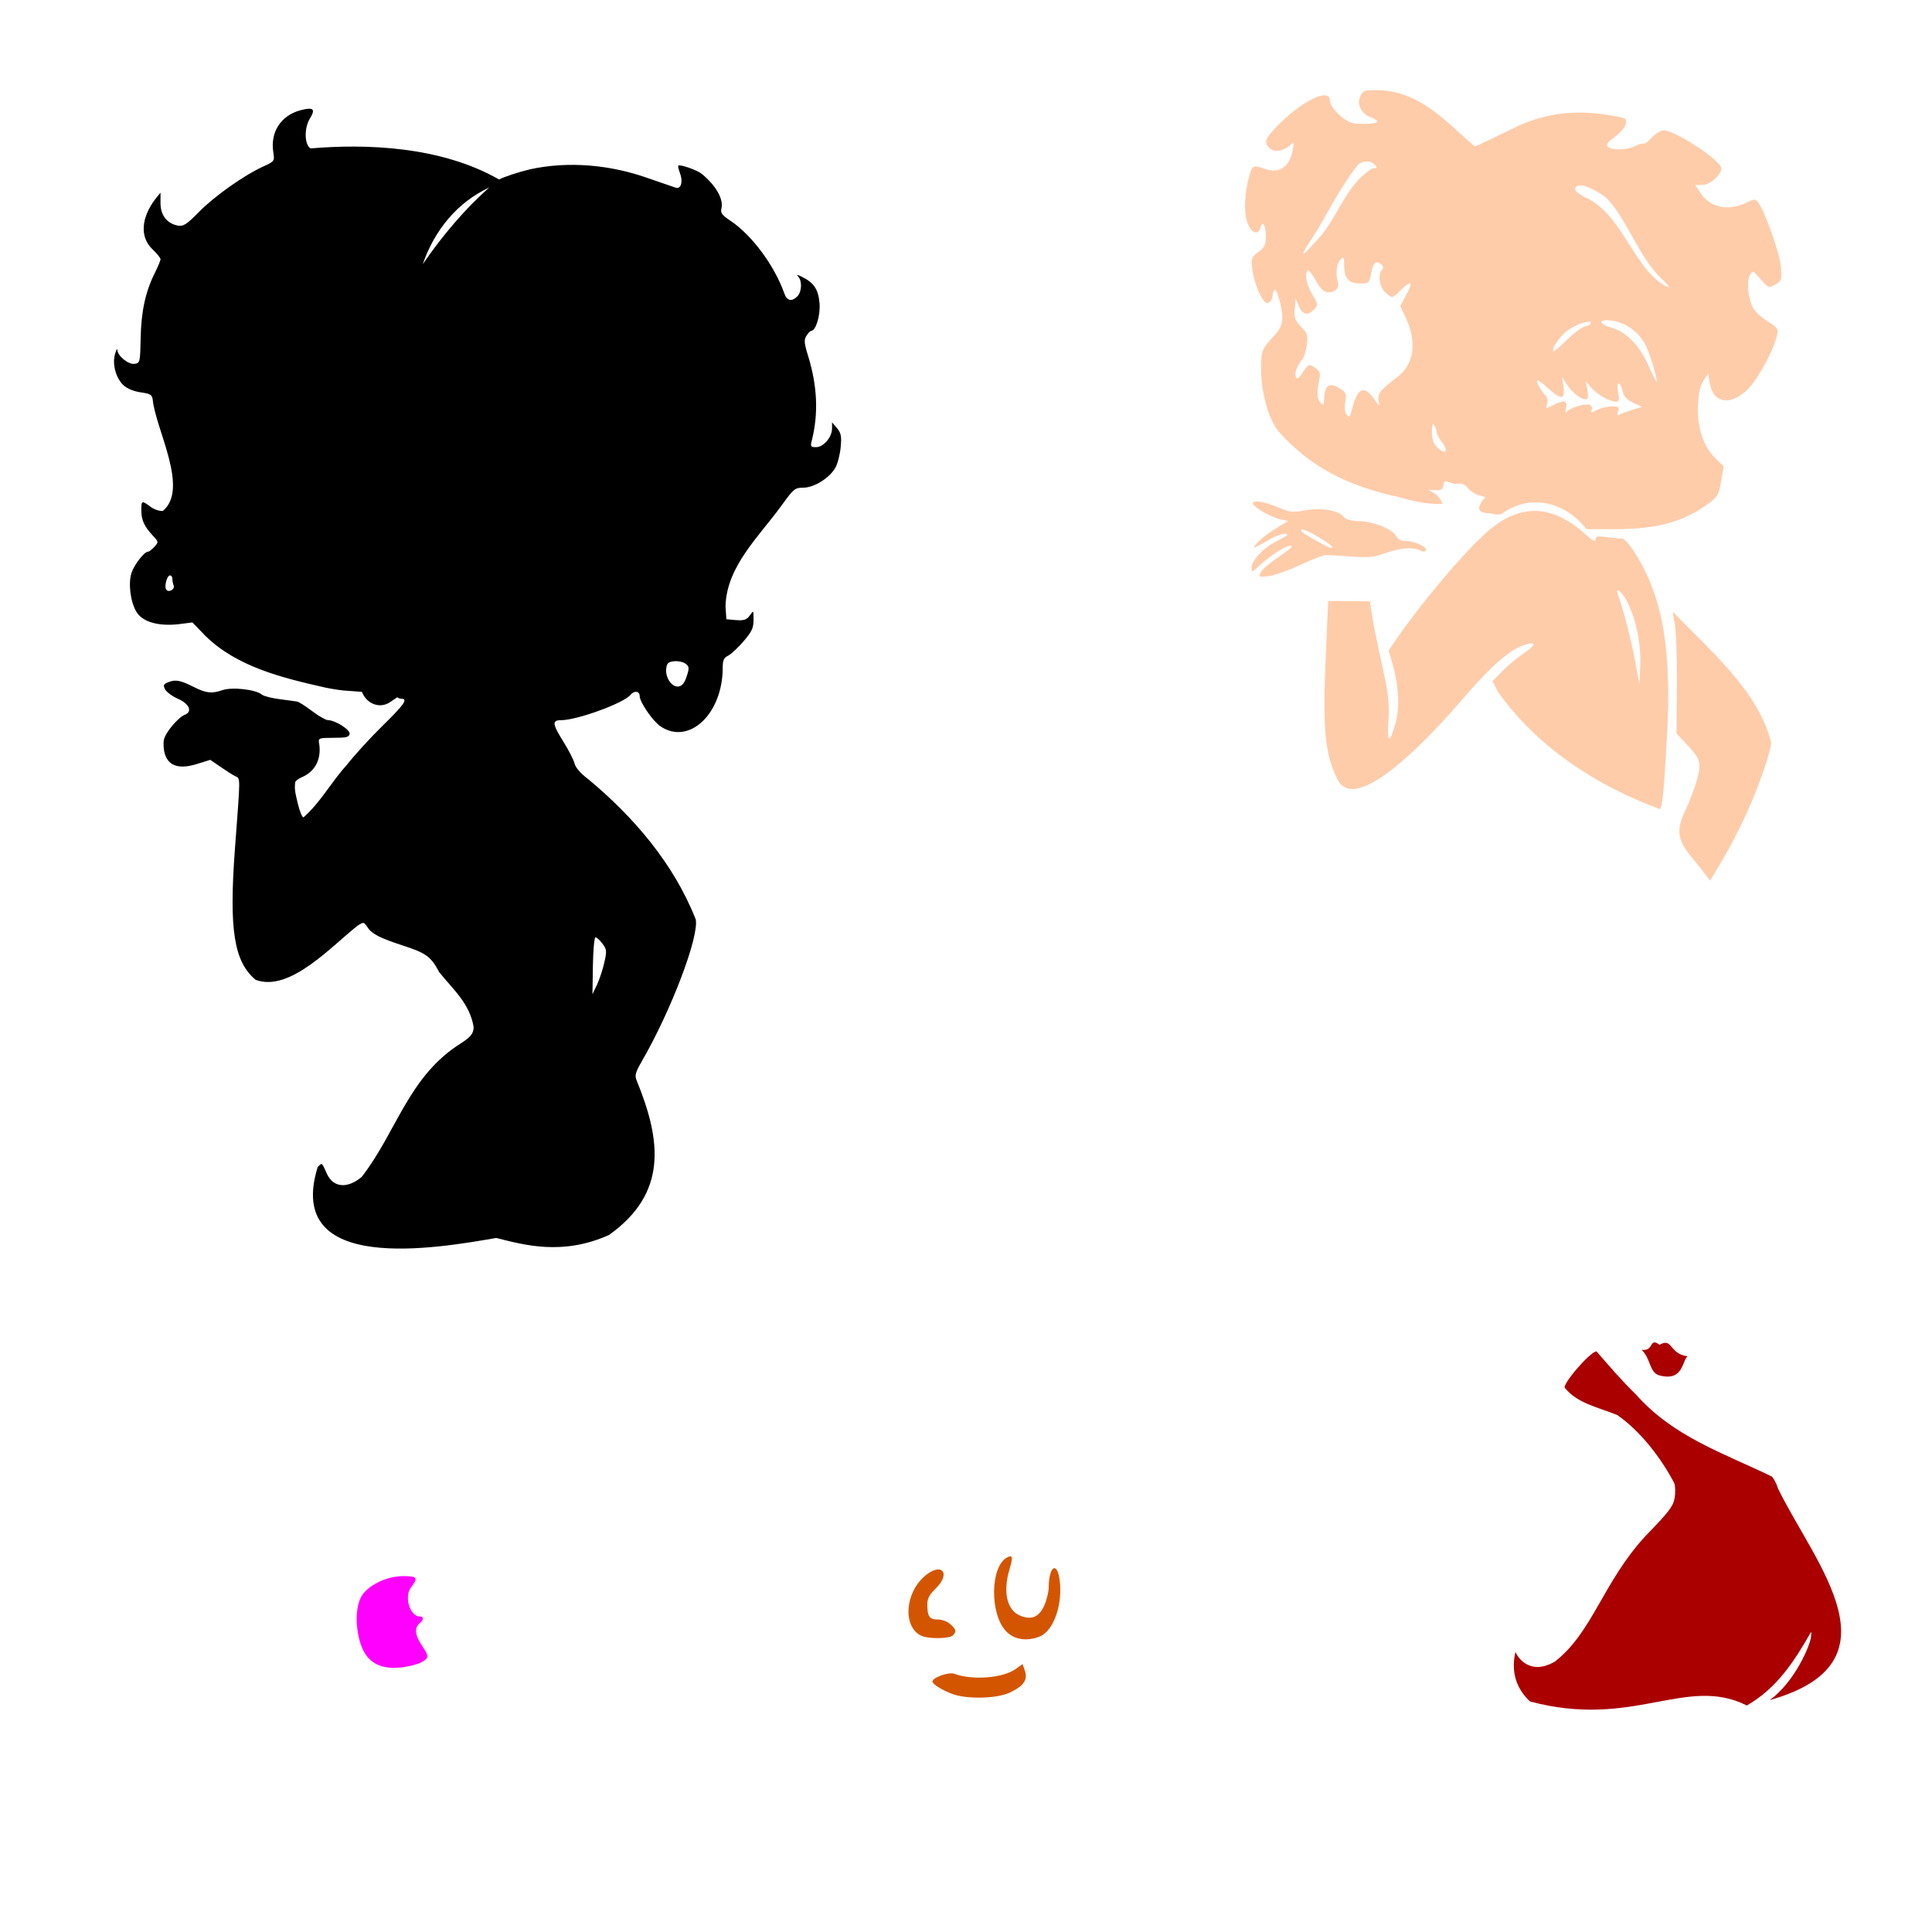
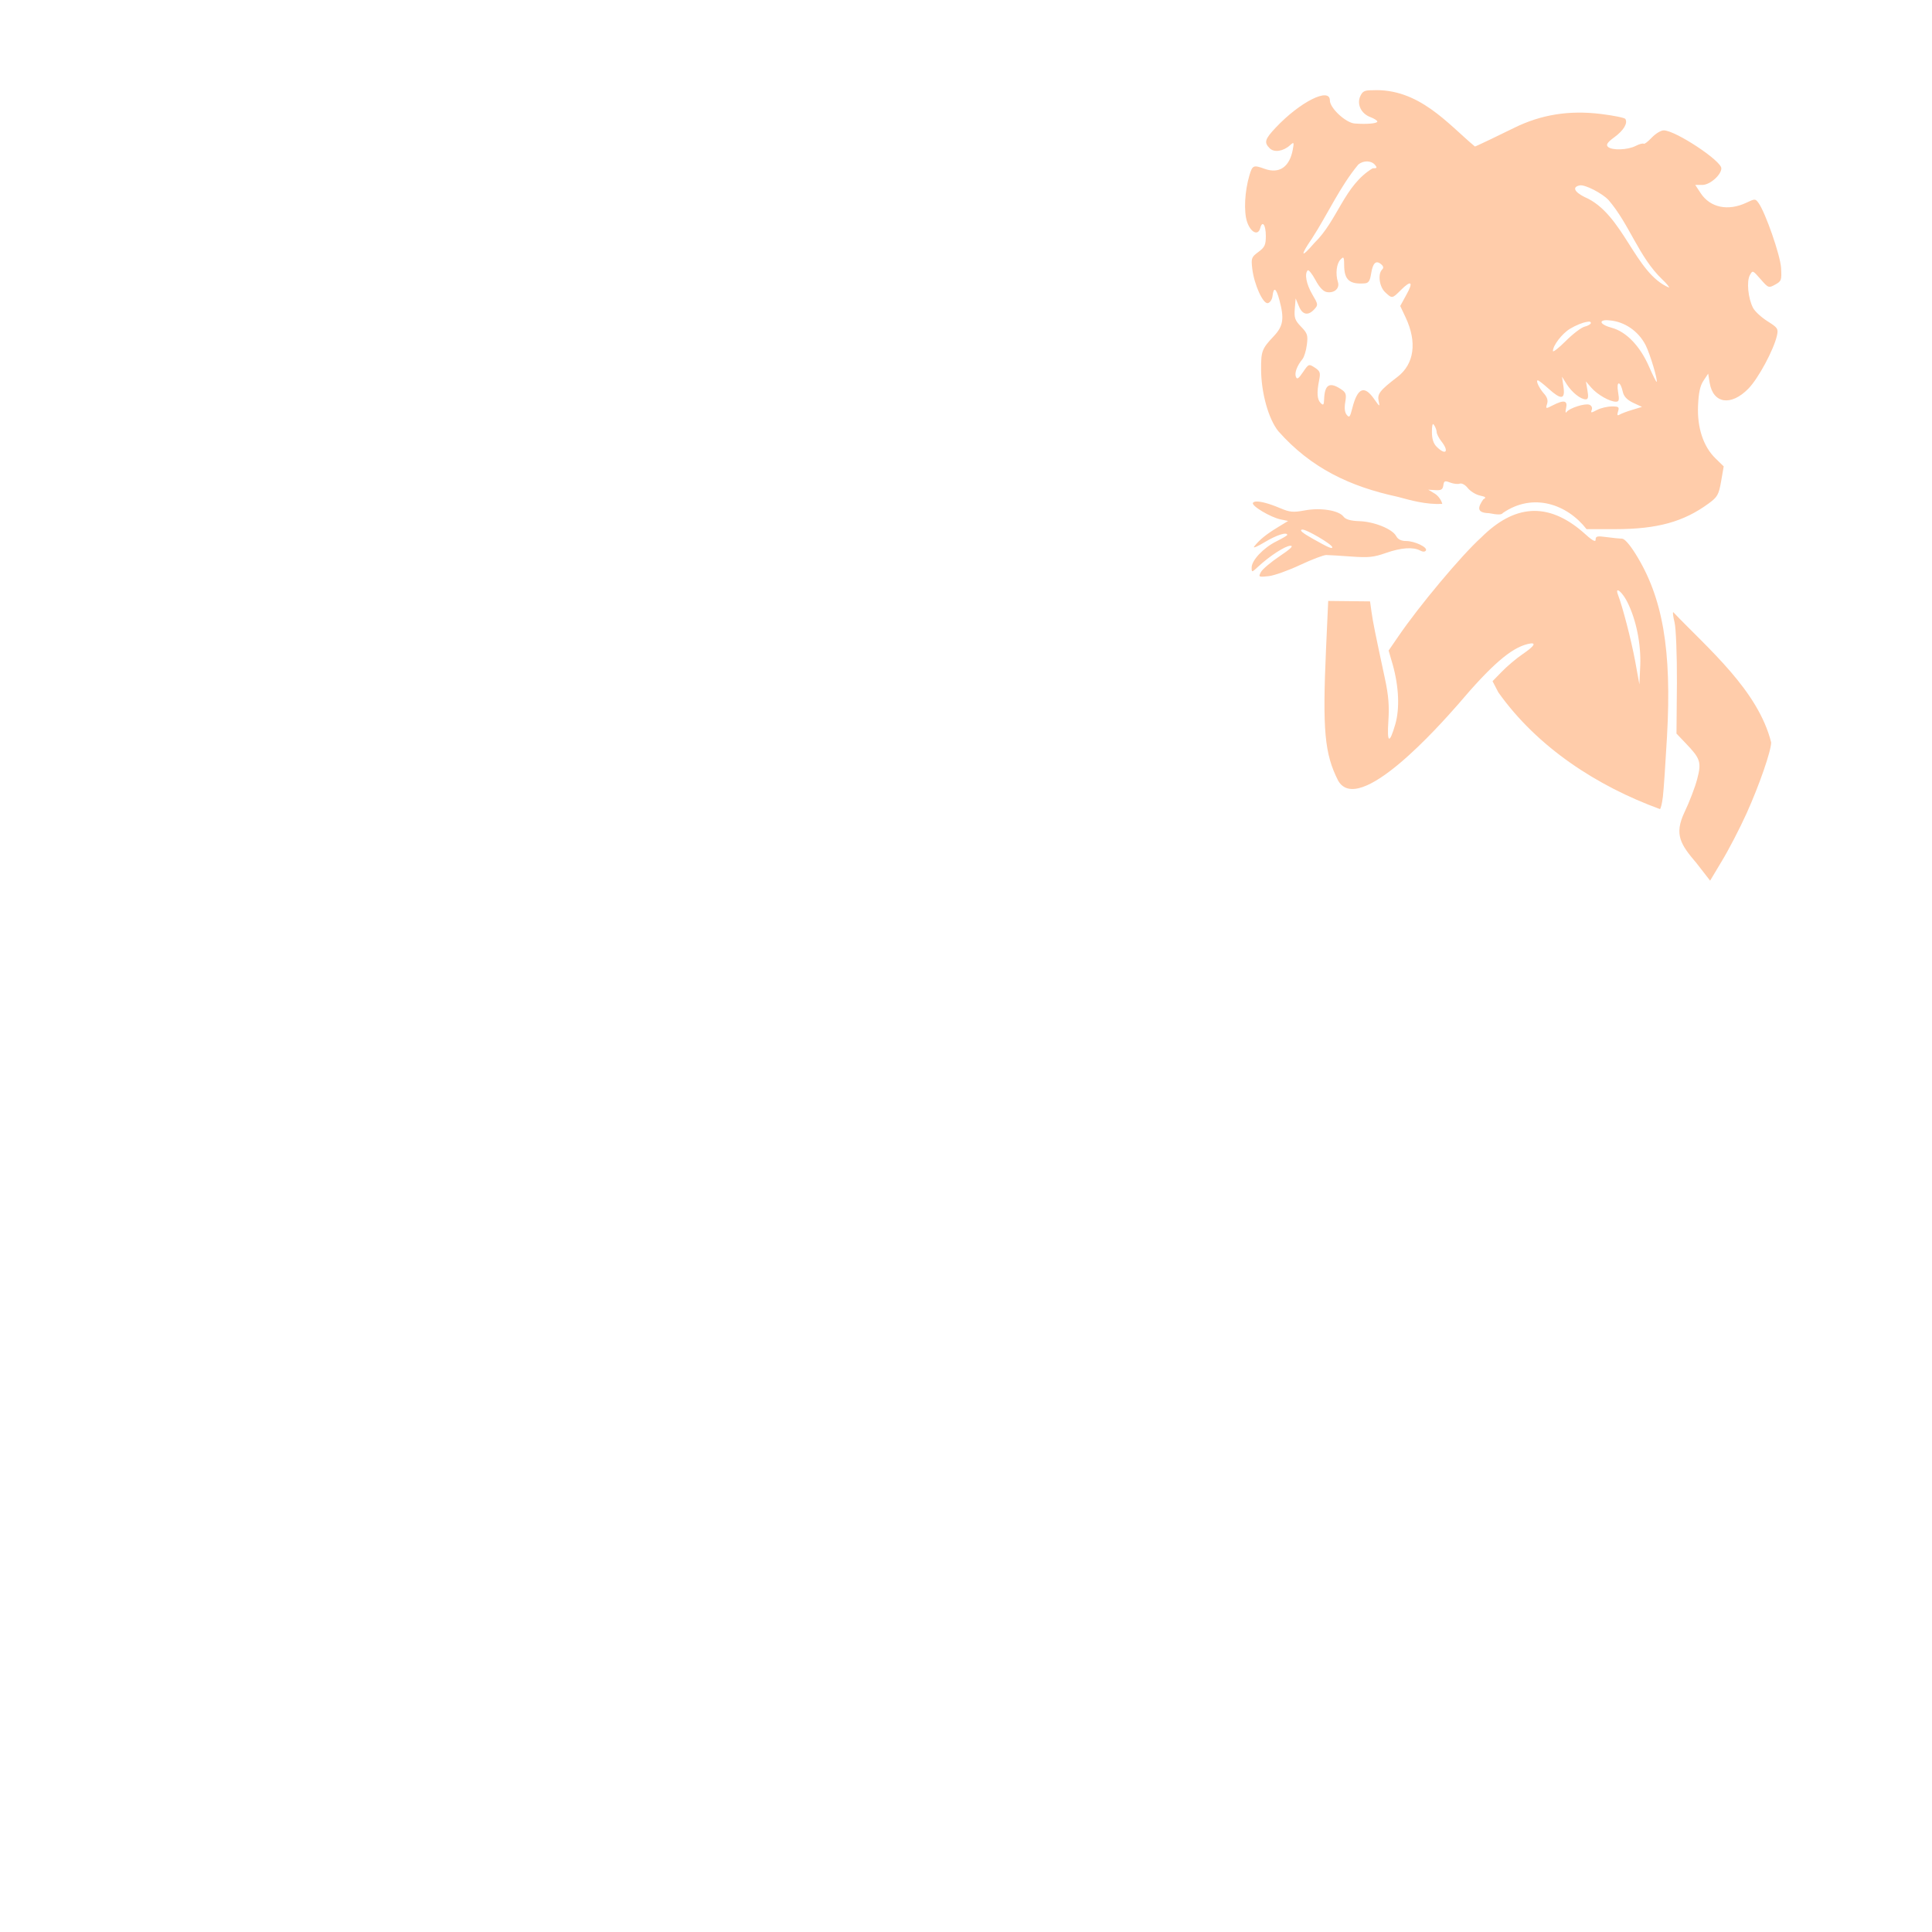
<svg xmlns="http://www.w3.org/2000/svg" xmlns:ns1="http://sodipodi.sourceforge.net/DTD/sodipodi-0.dtd" xmlns:ns2="http://www.inkscape.org/namespaces/inkscape" id="svg2491" ns1:version="0.32" ns2:version="0.47 r22583" width="128" height="128" version="1.0" ns1:docname="BettyBoopLegUp.svg" ns2:output_extension="org.inkscape.output.svg.inkscape">
  <defs id="defs2494">
    <ns2:perspective ns1:type="inkscape:persp3d" ns2:vp_x="0 : 526.18109 : 1" ns2:vp_y="0 : 1000 : 0" ns2:vp_z="744.09448 : 526.18109 : 1" ns2:persp3d-origin="372.04724 : 350.78739 : 1" id="perspective2498" />
    <ns2:perspective id="perspective2833" ns2:persp3d-origin="0.5 : 0.33333333 : 1" ns2:vp_z="1 : 0.5 : 1" ns2:vp_y="0 : 1000 : 0" ns2:vp_x="0 : 0.5 : 1" ns1:type="inkscape:persp3d" />
    <ns2:perspective id="perspective2907" ns2:persp3d-origin="0.5 : 0.33333333 : 1" ns2:vp_z="1 : 0.5 : 1" ns2:vp_y="0 : 1000 : 0" ns2:vp_x="0 : 0.5 : 1" ns1:type="inkscape:persp3d" />
    <ns2:perspective id="perspective2927" ns2:persp3d-origin="0.5 : 0.33333333 : 1" ns2:vp_z="1 : 0.5 : 1" ns2:vp_y="0 : 1000 : 0" ns2:vp_x="0 : 0.5 : 1" ns1:type="inkscape:persp3d" />
    <ns2:perspective id="perspective3190" ns2:persp3d-origin="0.5 : 0.33333333 : 1" ns2:vp_z="1 : 0.5 : 1" ns2:vp_y="0 : 1000 : 0" ns2:vp_x="0 : 0.5 : 1" ns1:type="inkscape:persp3d" />
    <ns2:perspective id="perspective3239" ns2:persp3d-origin="0.5 : 0.33333333 : 1" ns2:vp_z="1 : 0.5 : 1" ns2:vp_y="0 : 1000 : 0" ns2:vp_x="0 : 0.5 : 1" ns1:type="inkscape:persp3d" />
  </defs>
  <ns1:namedview ns2:window-height="747" ns2:window-width="1280" ns2:pageshadow="2" ns2:pageopacity="0.0" guidetolerance="10.0" gridtolerance="10.0" objecttolerance="10.0" borderopacity="1.0" bordercolor="#666666" pagecolor="#ffffff" id="base" showgrid="false" ns2:zoom="0.95703125" ns2:cx="0.94100636" ns2:cy="71.314088" ns2:window-x="-4" ns2:window-y="-4" ns2:current-layer="svg2491" ns2:window-maximized="1" />
-   <path style="fill:#a0a0a0;stroke:none;stroke-width:1px;stroke-linecap:butt;stroke-linejoin:miter;stroke-opacity:1" d="" id="path2516" />
-   <path id="path3427" style="fill:#000000" d="m 11.262,38.123 c 0.085,0 0.157,0.092 0.157,0.214 0,0.123 0.038,0.332 0.086,0.457 0.101,0.263 -0.352,0.496 -0.5,0.257 -0.134,-0.216 0.065,-0.929 0.257,-0.929 z m 28.19,23.975 c 0.077,0 0.282,0.18 0.457,0.414 0.291,0.389 0.301,0.499 0.129,1.257 -0.104,0.457 -0.321,1.126 -0.486,1.472 l -0.3,0.629 0.029,-1.886 c 0.016,-1.038 0.094,-1.886 0.171,-1.886 z m 5.215,-18.289 c 0.259,-0.025 0.587,0.043 0.743,0.157 0.254,0.186 0.269,0.282 0.086,0.843 -0.145,0.443 -0.3,0.637 -0.543,0.672 -0.44,0.063 -0.884,-0.582 -0.814,-1.186 0.042,-0.363 0.142,-0.448 0.529,-0.486 z M 20.421,7.204 c -0.129,0.009 -0.302,0.043 -0.514,0.1 -1.305,0.351 -2.01,1.452 -1.8,2.786 0.093,0.591 0.077,0.599 -0.672,0.943 -1.299,0.598 -3.227,1.967 -4.244,3 -0.822,0.836 -1.043,0.979 -1.4,0.914 -0.733,-0.133 -1.157,-0.692 -1.157,-1.486 l 0,-0.7 -0.3,0.371 c -0.996,1.278 -1.085,2.575 -0.229,3.386 0.285,0.27 0.529,0.566 0.529,0.657 0,0.091 -0.178,0.511 -0.386,0.929 -0.61,1.227 -0.893,2.515 -0.929,4.286 -0.033,1.601 -0.042,1.664 -0.4,1.715 -0.41,0.058 -1.12,-0.512 -1.143,-0.914 -0.008,-0.136 -0.076,-0.011 -0.157,0.271 -0.193,0.668 0.062,1.592 0.557,2.057 0.227,0.213 0.669,0.406 1.129,0.472 0.662,0.094 0.773,0.161 0.814,0.5 0.197,1.949 2.429,5.898 0.672,7.358 -0.2,0.029 -0.57,-0.091 -0.814,-0.271 -0.586,-0.433 -0.614,-0.426 -0.614,0.229 0,0.648 0.195,1.069 0.757,1.672 0.39,0.418 0.394,0.434 0.114,0.743 -0.158,0.174 -0.351,0.329 -0.429,0.329 -0.242,0 -0.896,0.83 -1.086,1.386 -0.238,0.699 -0.08,1.954 0.329,2.615 0.405,0.655 1.449,0.954 2.8,0.8 l 0.9,-0.114 0.857,0.886 c 2.103,2.072 5.145,2.795 7.944,3.429 0.519,0.111 1.198,0.209 1.5,0.214 l 0.929,0.071 c 0.316,0.806 1.203,1.154 1.9,0.657 0.106,-0.075 0.284,-0.194 0.443,-0.3 0.062,0.054 0.17,0.1 0.271,0.1 0.459,0 0.191,0.383 -1.243,1.786 -0.807,0.79 -1.879,1.966 -2.386,2.615 -1.011,1.105 -1.74,2.488 -2.858,3.458 -0.084,0 -0.251,-0.403 -0.371,-0.9 -0.201,-0.827 -0.23,-1.033 -0.171,-1.443 0.011,-0.076 0.219,-0.225 0.457,-0.329 0.888,-0.386 1.302,-1.239 1.114,-2.286 -0.052,-0.288 0.026,-0.314 0.957,-0.314 0.831,0 1.028,-0.039 1.072,-0.257 0.055,-0.274 -0.953,-0.914 -1.443,-0.914 -0.131,0 -0.605,-0.269 -1.043,-0.6 -0.438,-0.331 -0.882,-0.613 -0.986,-0.629 -0.104,-0.015 -0.613,-0.091 -1.143,-0.157 -0.53,-0.066 -1.067,-0.202 -1.186,-0.3 -0.423,-0.349 -1.979,-0.524 -2.629,-0.3 -0.705,0.243 -1.084,0.197 -1.872,-0.2 -0.889,-0.449 -1.214,-0.517 -1.672,-0.343 -0.367,0.14 -0.397,0.211 -0.243,0.5 0.097,0.182 0.49,0.46 0.872,0.629 0.731,0.323 0.941,0.846 0.429,1.043 -0.44,0.169 -1.282,1.172 -1.386,1.643 -0.054,0.245 -0.027,0.688 0.071,0.986 0.259,0.785 0.968,0.994 2.129,0.629 l 0.872,-0.271 0.643,0.443 c 0.356,0.246 0.801,0.535 0.986,0.629 0.387,0.197 0.374,-0.168 0,4.872 -0.396,5.336 -0.056,7.429 1.372,8.63 2.269,0.853 5.046,-2.255 6.758,-3.586 0.401,-0.262 0.418,-0.258 0.672,0.129 0.273,0.416 0.834,0.7 2.329,1.186 1.542,0.501 1.862,0.736 2.4,1.757 0.97,1.203 2.017,2.077 2.286,3.629 0,0.421 -0.168,0.647 -0.786,1.057 -3.53,2.177 -4.288,5.871 -6.63,8.887 -0.944,0.794 -1.885,0.715 -2.3,-0.2 -0.355,-0.781 -0.313,-0.758 -0.614,-0.457 -2.231,7.182 7.945,5.371 11.83,4.701 1.857,0.467 4.395,1.186 7.473,-0.2 3.882,-2.767 3.464,-6.238 1.829,-10.23 -0.143,-0.345 -0.087,-0.533 0.371,-1.329 1.924,-3.338 3.769,-8.198 3.543,-9.344 -1.452,-3.688 -4.098,-6.778 -7.115,-9.287 -0.505,-0.378 -0.847,-0.766 -0.914,-1.043 -0.06,-0.243 -0.389,-0.883 -0.729,-1.429 -0.75,-1.203 -0.779,-1.443 -0.157,-1.443 1.052,0 4.129,-1.121 4.586,-1.672 0.253,-0.305 0.614,-0.265 0.614,0.071 0,0.404 0.874,1.672 1.386,2.015 1.892,1.266 4.115,-0.837 4.115,-3.886 0,-0.492 0.079,-0.665 0.357,-0.8 0.195,-0.094 0.647,-0.517 1.014,-0.943 0.556,-0.644 0.672,-0.881 0.672,-1.429 0,-0.647 0.004,-0.652 -0.243,-0.3 -0.204,0.292 -0.382,0.353 -0.914,0.314 l -0.643,-0.057 -0.057,-0.857 c 0.067,-2.663 2.236,-4.631 3.729,-6.701 0.786,-1.089 0.874,-1.157 1.415,-1.157 0.716,0 1.731,-0.626 2.129,-1.314 0.158,-0.274 0.313,-0.896 0.357,-1.372 0.066,-0.719 0.029,-0.931 -0.243,-1.257 l -0.329,-0.386 0,0.414 c -0.007,0.579 -0.571,1.229 -1.057,1.229 -0.357,0 -0.384,-0.042 -0.286,-0.429 0.452,-1.787 0.372,-3.623 -0.243,-5.615 -0.262,-0.847 -0.281,-1.063 -0.114,-1.329 0.11,-0.176 0.251,-0.329 0.314,-0.329 0.311,0 0.623,-1.03 0.557,-1.829 -0.075,-0.91 -0.362,-1.35 -1.143,-1.743 -0.331,-0.167 -0.409,-0.173 -0.271,-0.029 0.274,0.288 0.239,1.018 -0.057,1.314 -0.368,0.368 -0.686,0.299 -0.857,-0.186 -0.657,-1.864 -2.167,-3.895 -3.601,-4.844 -0.531,-0.351 -0.642,-0.505 -0.572,-0.786 0.156,-0.621 -0.36,-1.53 -1.3,-2.3 -0.31,-0.254 -1.448,-0.652 -1.557,-0.543 -0.029,0.029 0.023,0.261 0.114,0.5 0.214,0.564 0.062,1.077 -0.286,0.957 -0.143,-0.049 -0.964,-0.33 -1.829,-0.629 -2.477,-0.882 -5.249,-1.15 -7.83,-0.586 -0.757,0.181 -1.676,0.485 -2.043,0.672 C 29.171,9.664 24.182,9.525 20.578,9.833 20.18,9.62 20.128,8.505 20.535,7.847 20.827,7.374 20.807,7.177 20.421,7.204 z m 12.002,5.215 c -1.526,1.326 -3.119,3.184 -4.415,5.087 0.772,-2.237 2.274,-4.099 4.415,-5.087 z" />
-   <path id="path3411" style="fill:#d45500" d="m 62.152,103.981 c 0.48,-0.01 0.55,0.572 -0.171,1.272 -0.405,0.392 -0.543,0.656 -0.543,1.029 0,0.803 0.13,1.014 0.686,1.014 0.29,0 0.645,0.13 0.843,0.314 0.394,0.367 0.42,0.48 0.157,0.743 -0.226,0.226 -1.64,0.238 -2.1,0.014 -1.222,-0.593 -1.075,-2.837 0.257,-3.958 0.348,-0.293 0.653,-0.424 0.872,-0.429 z m 4.771,-0.873 c 0.172,-0.017 0.146,0.243 -0.043,0.872 -0.448,1.489 -0.165,2.699 0.7,3.058 0.752,0.312 1.251,0.111 1.6,-0.657 0.165,-0.364 0.297,-0.912 0.3,-1.214 0.014,-1.365 0.532,-1.76 0.714,-0.543 0.241,1.604 -0.369,3.403 -1.286,3.786 -0.886,0.37 -1.754,0.22 -2.286,-0.371 -1.041,-1.159 -1.009,-4.178 0.057,-4.829 0.101,-0.062 0.186,-0.094 0.243,-0.1 z m 0.826,7.14 0.129,0.371 c 0.244,0.657 -0.019,1.068 -1,1.529 -0.825,0.388 -2.781,0.438 -3.729,0.1 -0.685,-0.244 -1.372,-0.664 -1.372,-0.843 0,-0.262 1.082,-0.648 1.443,-0.514 1.207,0.447 3.228,0.287 4.072,-0.314 l 0.457,-0.329 z" />
-   <path id="path3405" style="fill:#aa0000" d="m 109.948,89.094 c 0.881,-0.501 0.611,0.598 1.865,0.766 -0.372,0.232 -0.255,1.692 -1.866,1.266 -0.682,-0.18 -0.564,-1.103 -1.182,-1.694 0.857,0.096 0.473,-0.861 1.184,-0.338 z m -4.174,0.439 c 0.838,0.969 1.68,1.952 2.615,2.858 2.483,2.812 5.817,3.885 8.987,5.429 0.138,0.115 0.328,0.478 0.429,0.814 2.454,5.012 8.3,11.509 -0.557,14.002 1.666,-1.21 2.659,-3.6 2.729,-4.144 0.03,-0.23 0.041,-0.363 0,-0.357 -1.104,1.944 -2.261,3.719 -4.244,4.858 -4.031,-2.023 -7.512,1.581 -14.374,-0.271 -0.964,-0.915 -1.245,-2.036 -0.957,-3.286 0.136,0.374 0.957,1.598 2.6,0.657 2.509,-1.932 3.191,-5.273 6.03,-8.344 1.518,-1.557 1.821,-1.956 1.915,-2.486 0.061,-0.347 0.052,-0.803 -0.029,-1.014 -0.848,-1.607 -2.187,-3.398 -3.772,-4.501 -1.267,-0.514 -2.638,-0.767 -3.458,-1.786 -0.271,-0.168 1.671,-2.429 2.086,-2.429 z" />
-   <path style="fill:#ff00ff" d="m 26.714,104.421 c 0.92,0 1.014,0.112 0.529,0.729 -0.487,0.619 -0.099,1.943 0.572,1.943 0.28,0 0.264,0.228 -0.029,0.472 -0.344,0.286 -0.289,0.786 0.157,1.443 0.501,0.738 0.497,0.849 -0.071,1.143 -0.257,0.133 -0.872,0.284 -1.372,0.329 -0.975,0.086 -1.649,-0.133 -2.129,-0.672 -0.738,-0.829 -0.981,-2.982 -0.457,-3.986 0.399,-0.765 1.679,-1.4 2.8,-1.4 z" id="path3507" />
  <path id="path3407" style="fill:#ffccaa" d="m 110.857,40.557 c 2.333,2.443 5.625,5.186 6.487,8.63 0,0.558 -0.781,2.824 -1.629,4.701 -0.457,1.012 -1.193,2.425 -1.629,3.143 L 113.3,58.346 112.4,57.189 c -1.048,-1.234 -1.502,-1.888 -0.8,-3.372 0.324,-0.674 0.703,-1.666 0.843,-2.2 0.295,-1.126 0.216,-1.358 -0.772,-2.386 l -0.6,-0.629 0.029,-3.358 c 0.008,-1.884 -0.064,-3.64 -0.157,-4.015 -0.091,-0.367 -0.134,-0.672 -0.086,-0.672 z m -3.658,-1.443 c -0.071,-0.015 -0.089,0.071 0,0.3 0.297,0.767 0.868,2.962 1.129,4.358 l 0.286,1.572 0.057,-1.257 c 0.056,-1.435 -0.275,-3.046 -0.857,-4.201 -0.221,-0.438 -0.496,-0.747 -0.614,-0.772 z M 86.267,35.085 c -0.205,0.04 0.026,0.225 0.743,0.629 0.975,0.549 1.257,0.675 1.257,0.543 0,-0.19 -1.758,-1.219 -2,-1.172 z m 15.16,-1.229 c 1.113,-0.074 2.245,0.373 3.401,1.357 0.635,0.58 0.886,0.739 0.886,0.543 0,-0.234 0.103,-0.257 0.729,-0.171 0.401,0.055 0.861,0.1 1.014,0.1 0.171,0 0.507,0.383 0.886,0.986 1.817,2.888 2.424,6.371 2.1,12.131 -0.097,1.73 -0.217,3.518 -0.271,3.972 -0.054,0.454 -0.147,0.83 -0.2,0.829 -4.163,-1.522 -8.111,-4.085 -10.702,-7.73 l -0.386,-0.743 0.629,-0.643 c 0.344,-0.353 0.949,-0.866 1.357,-1.143 0.837,-0.567 0.971,-0.832 0.329,-0.672 -1.103,0.275 -2.39,1.388 -4.615,4.015 -1.196,1.358 -6.565,7.435 -7.93,5.029 -0.9,-1.776 -1.042,-3.335 -0.8,-8.744 l 0.143,-3.158 2.772,0.029 0.1,0.714 c 0.097,0.697 0.253,1.45 0.886,4.401 0.241,1.125 0.294,1.82 0.229,2.8 -0.1,1.488 0.067,1.573 0.457,0.229 0.299,-1.028 0.243,-2.482 -0.171,-3.958 l -0.271,-0.929 0.629,-0.914 c 1.359,-2.001 4.197,-5.396 5.501,-6.572 1.094,-1.089 2.188,-1.684 3.301,-1.757 z M 83.21,33.228 c 0.301,-0.022 0.887,0.135 1.615,0.443 0.632,0.268 0.85,0.287 1.629,0.143 1.045,-0.193 2.243,-0.002 2.558,0.414 0.138,0.183 0.465,0.282 1.043,0.3 0.982,0.03 2.193,0.518 2.443,0.986 0.119,0.222 0.337,0.329 0.657,0.329 0.569,0 1.445,0.417 1.314,0.629 -0.059,0.096 -0.199,0.1 -0.386,0 -0.462,-0.247 -1.267,-0.188 -2.286,0.171 -0.789,0.278 -1.148,0.311 -2.272,0.229 -0.735,-0.054 -1.48,-0.099 -1.657,-0.1 -0.178,-0.001 -0.959,0.296 -1.729,0.657 -0.77,0.361 -1.705,0.7 -2.086,0.743 -0.668,0.075 -0.689,0.054 -0.514,-0.271 0.099,-0.186 0.649,-0.654 1.229,-1.043 0.724,-0.485 0.954,-0.7 0.729,-0.7 -0.337,0 -1.377,0.673 -2.143,1.386 -0.423,0.393 -0.429,0.388 -0.429,0.057 0,-0.479 0.78,-1.305 1.629,-1.729 0.397,-0.198 0.729,-0.391 0.729,-0.429 0,-0.219 -0.694,-0.005 -1.486,0.472 -0.505,0.304 -0.819,0.437 -0.7,0.286 0.346,-0.438 0.793,-0.803 1.543,-1.257 l 0.7,-0.429 -0.486,-0.1 c -0.672,-0.137 -1.963,-0.906 -1.843,-1.1 0.03,-0.049 0.1,-0.078 0.2,-0.086 z m 11.745,-5.129 c -0.059,-0.017 -0.084,0.147 -0.086,0.514 -0.002,0.461 0.097,0.769 0.314,0.986 0.602,0.602 0.848,0.322 0.314,-0.357 -0.173,-0.22 -0.313,-0.498 -0.314,-0.614 -0.002,-0.116 -0.073,-0.313 -0.157,-0.443 -0.028,-0.043 -0.052,-0.08 -0.071,-0.086 z m 8.53,-3.143 0.1,0.672 c 0.121,0.852 -0.152,0.88 -1,0.114 -0.335,-0.303 -0.648,-0.543 -0.7,-0.543 -0.159,0 0.092,0.527 0.414,0.886 0.207,0.231 0.273,0.442 0.2,0.672 -0.105,0.331 -0.095,0.341 0.371,0.1 0.746,-0.386 1.006,-0.329 0.886,0.186 -0.055,0.238 -0.039,0.353 0.029,0.257 0.184,-0.262 1.226,-0.597 1.515,-0.486 0.148,0.057 0.211,0.202 0.157,0.343 -0.083,0.215 -0.044,0.209 0.357,0 0.247,-0.129 0.685,-0.228 0.972,-0.229 0.46,-8.45e-4 0.508,0.034 0.414,0.329 -0.078,0.244 -0.044,0.303 0.1,0.214 0.108,-0.067 0.474,-0.208 0.829,-0.314 l 0.657,-0.2 -0.586,-0.271 c -0.406,-0.196 -0.618,-0.419 -0.686,-0.729 -0.162,-0.738 -0.439,-0.739 -0.314,0 0.091,0.541 0.072,0.657 -0.143,0.657 -0.412,0 -1.237,-0.475 -1.629,-0.929 l -0.357,-0.414 0.1,0.586 c 0.079,0.448 0.052,0.6 -0.114,0.6 -0.337,0 -0.909,-0.455 -1.257,-1 l -0.314,-0.5 z m 1.843,-3.643 c -0.047,-0.012 -0.116,0.001 -0.2,0.014 -0.281,0.044 -0.728,0.225 -1.114,0.457 -0.516,0.31 -1.128,1.101 -1.129,1.472 -3.3e-4,0.102 0.377,-0.191 0.843,-0.657 0.466,-0.466 1.031,-0.901 1.257,-0.957 0.226,-0.057 0.414,-0.164 0.414,-0.243 0,-0.038 -0.025,-0.074 -0.071,-0.086 z m 1.072,-0.1 c -0.501,0.022 -0.353,0.306 0.371,0.5 0.974,0.261 1.887,1.21 2.486,2.586 0.25,0.574 0.475,1.025 0.5,1 0.092,-0.092 -0.442,-1.866 -0.729,-2.429 -0.474,-0.929 -1.393,-1.562 -2.386,-1.643 -0.099,-0.008 -0.171,-0.017 -0.243,-0.014 z M 88.982,17.068 c -0.037,-0.003 -0.088,0.045 -0.171,0.129 -0.262,0.262 -0.344,0.943 -0.171,1.486 0.131,0.411 -0.214,0.742 -0.714,0.672 -0.246,-0.035 -0.498,-0.292 -0.772,-0.8 -0.222,-0.412 -0.455,-0.702 -0.514,-0.643 -0.223,0.223 -0.092,0.918 0.3,1.586 0.388,0.663 0.404,0.697 0.143,0.986 -0.41,0.453 -0.795,0.384 -1.029,-0.2 l -0.214,-0.514 -0.057,0.686 c -0.049,0.594 0.007,0.764 0.414,1.186 0.424,0.439 0.467,0.566 0.386,1.2 -0.05,0.389 -0.179,0.813 -0.286,0.943 -0.365,0.442 -0.541,0.916 -0.443,1.172 0.077,0.202 0.171,0.142 0.471,-0.3 0.374,-0.55 0.388,-0.561 0.786,-0.3 0.353,0.232 0.384,0.337 0.286,0.829 -0.165,0.826 -0.138,1.277 0.1,1.515 0.178,0.177 0.215,0.133 0.229,-0.243 0.035,-0.979 0.356,-1.173 1.1,-0.686 0.349,0.229 0.391,0.335 0.3,0.872 -0.068,0.401 -0.032,0.684 0.1,0.843 0.172,0.207 0.217,0.15 0.371,-0.457 0.339,-1.333 0.786,-1.527 1.429,-0.614 0.387,0.549 0.406,0.563 0.314,0.157 -0.107,-0.47 0.083,-0.715 1.243,-1.6 1.115,-0.851 1.315,-2.302 0.543,-3.943 l -0.357,-0.757 0.414,-0.757 c 0.48,-0.86 0.312,-0.984 -0.386,-0.286 -0.563,0.563 -0.567,0.562 -1.029,0.129 -0.385,-0.362 -0.497,-1.203 -0.2,-1.5 0.114,-0.114 0.092,-0.222 -0.071,-0.357 -0.339,-0.281 -0.544,-0.08 -0.657,0.629 -0.077,0.484 -0.168,0.624 -0.429,0.643 -1.002,0.075 -1.35,-0.23 -1.357,-1.2 -0.003,-0.353 -0.01,-0.494 -0.071,-0.5 z m 15.688,-4.786 c -0.515,0.1 -0.386,0.422 0.314,0.772 2.577,1.099 3.31,5.058 5.601,6.001 0,-0.065 -0.203,-0.302 -0.443,-0.529 -1.576,-1.502 -2.173,-3.649 -3.572,-5.272 -0.414,-0.448 -1.561,-1.037 -1.9,-0.972 z M 90.582,10.695 c -0.205,-0.006 -0.423,0.067 -0.586,0.2 -1.234,1.487 -2.023,3.282 -3.072,4.901 -0.814,1.189 -0.74,1.344 0.157,0.3 1.545,-1.495 1.977,-3.814 3.858,-4.944 0.289,0 0.321,-0.031 0.157,-0.229 -0.117,-0.142 -0.309,-0.223 -0.514,-0.229 z m 0.314,-4.715 c 3.104,-0.164 5.04,2.247 6.821,3.726 0.062,0 1.878,-0.878 2.58,-1.226 1.803,-0.893 3.666,-1.188 5.772,-0.929 0.844,0.104 1.567,0.251 1.615,0.329 0.172,0.278 -0.109,0.755 -0.714,1.2 -0.47,0.345 -0.583,0.503 -0.443,0.643 0.256,0.256 1.311,0.218 1.843,-0.057 0.244,-0.126 0.485,-0.186 0.529,-0.143 0.043,0.043 0.28,-0.137 0.529,-0.4 0.248,-0.263 0.607,-0.486 0.8,-0.486 0.766,0 3.815,2.01 3.815,2.515 0,0.435 -0.757,1.1 -1.257,1.1 l -0.471,0 0.357,0.543 c 0.63,0.961 1.812,1.213 3.043,0.629 0.548,-0.26 0.58,-0.267 0.786,0.014 0.463,0.634 1.454,3.484 1.5,4.315 0.044,0.794 0.029,0.873 -0.386,1.1 -0.436,0.239 -0.456,0.233 -0.972,-0.357 -0.522,-0.597 -0.528,-0.605 -0.714,-0.257 -0.22,0.411 -0.114,1.525 0.214,2.157 0.123,0.236 0.556,0.633 0.957,0.886 0.674,0.424 0.727,0.497 0.629,0.943 -0.205,0.931 -1.226,2.836 -1.886,3.515 -1.153,1.186 -2.341,1.009 -2.572,-0.371 l -0.1,-0.614 -0.314,0.472 c -0.221,0.333 -0.319,0.794 -0.357,1.643 -0.065,1.457 0.349,2.716 1.157,3.501 l 0.543,0.529 -0.171,0.986 c -0.158,0.897 -0.241,1.041 -0.829,1.472 -1.659,1.215 -3.398,1.697 -6.172,1.7 l -1.915,0 c -1.274,-1.641 -3.534,-2.455 -5.544,-1.072 -0.077,0.125 -0.345,0.127 -0.914,0.014 -0.846,-0.024 -0.749,-0.383 -0.386,-0.914 0.217,-0.121 0.182,-0.167 -0.229,-0.257 -0.273,-0.06 -0.635,-0.29 -0.8,-0.5 -0.169,-0.215 -0.402,-0.334 -0.529,-0.286 -0.123,0.047 -0.403,0.014 -0.629,-0.071 -0.36,-0.137 -0.414,-0.118 -0.457,0.186 -0.04,0.278 -0.15,0.34 -0.529,0.314 l -0.472,-0.029 0.429,0.257 c 0.23,0.142 0.452,0.444 0.5,0.686 -1.096,0.047 -2.055,-0.23 -2.958,-0.472 -3.17,-0.684 -5.733,-1.899 -7.901,-4.344 -0.66,-0.819 -1.137,-2.552 -1.143,-4.101 -0.005,-1.208 0.053,-1.362 0.843,-2.2 0.628,-0.666 0.701,-1.154 0.371,-2.386 -0.215,-0.805 -0.384,-0.905 -0.457,-0.271 -0.028,0.243 -0.172,0.444 -0.314,0.472 -0.319,0.06 -0.907,-1.244 -1.029,-2.286 -0.08,-0.686 -0.054,-0.766 0.4,-1.1 0.418,-0.307 0.5,-0.464 0.5,-1.057 0,-0.744 -0.231,-1.065 -0.371,-0.529 -0.139,0.531 -0.634,0.295 -0.872,-0.414 -0.228,-0.678 -0.158,-2.034 0.157,-3.086 0.199,-0.666 0.265,-0.695 1,-0.429 0.973,0.352 1.658,-0.114 1.872,-1.272 0.093,-0.504 0.074,-0.52 -0.186,-0.286 -0.446,0.402 -1.048,0.495 -1.343,0.2 -0.385,-0.385 -0.334,-0.593 0.4,-1.372 1.614,-1.711 3.586,-2.696 3.586,-1.8 0,0.508 1.049,1.483 1.643,1.529 0.783,0.06 1.5,0.002 1.5,-0.129 0,-0.068 -0.214,-0.203 -0.472,-0.3 C 90.172,7.522 89.88,6.903 90.125,6.366 90.271,6.047 90.415,5.977 90.897,5.98 z" ns1:nodetypes="ccsccccscccsccscccsccsscccssssssccccssccccccsssccccccsssssssssssssssssssssscccsccssssscccssssssssssssscccssscccscccssssssccsssssccssssssscccsssssssssssssssscccsssssssccccccccccccscccsssssssssscccsssssssssscccscccscccccsssssccccccsssssssssssssssssssssc" />
</svg>